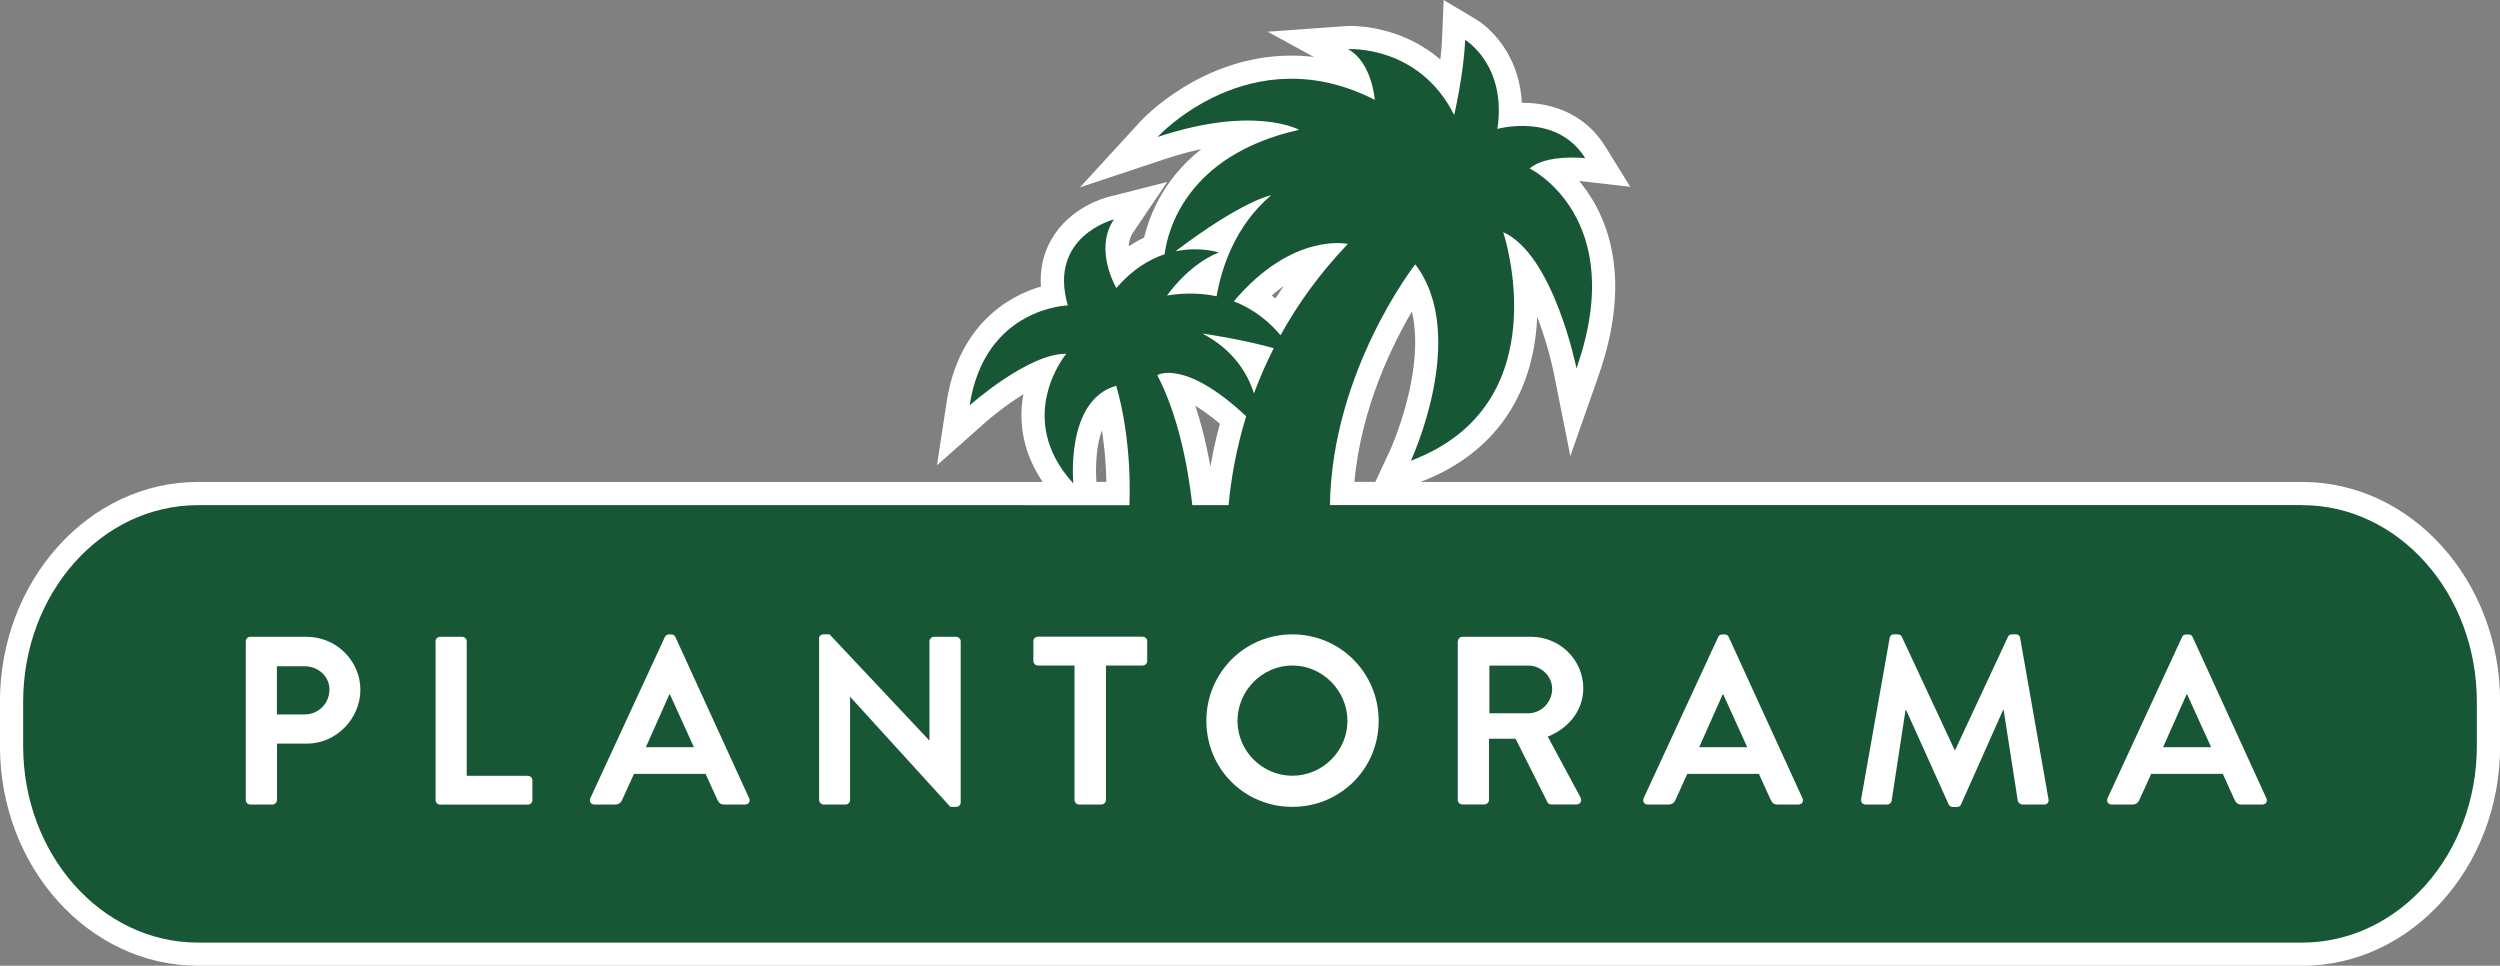
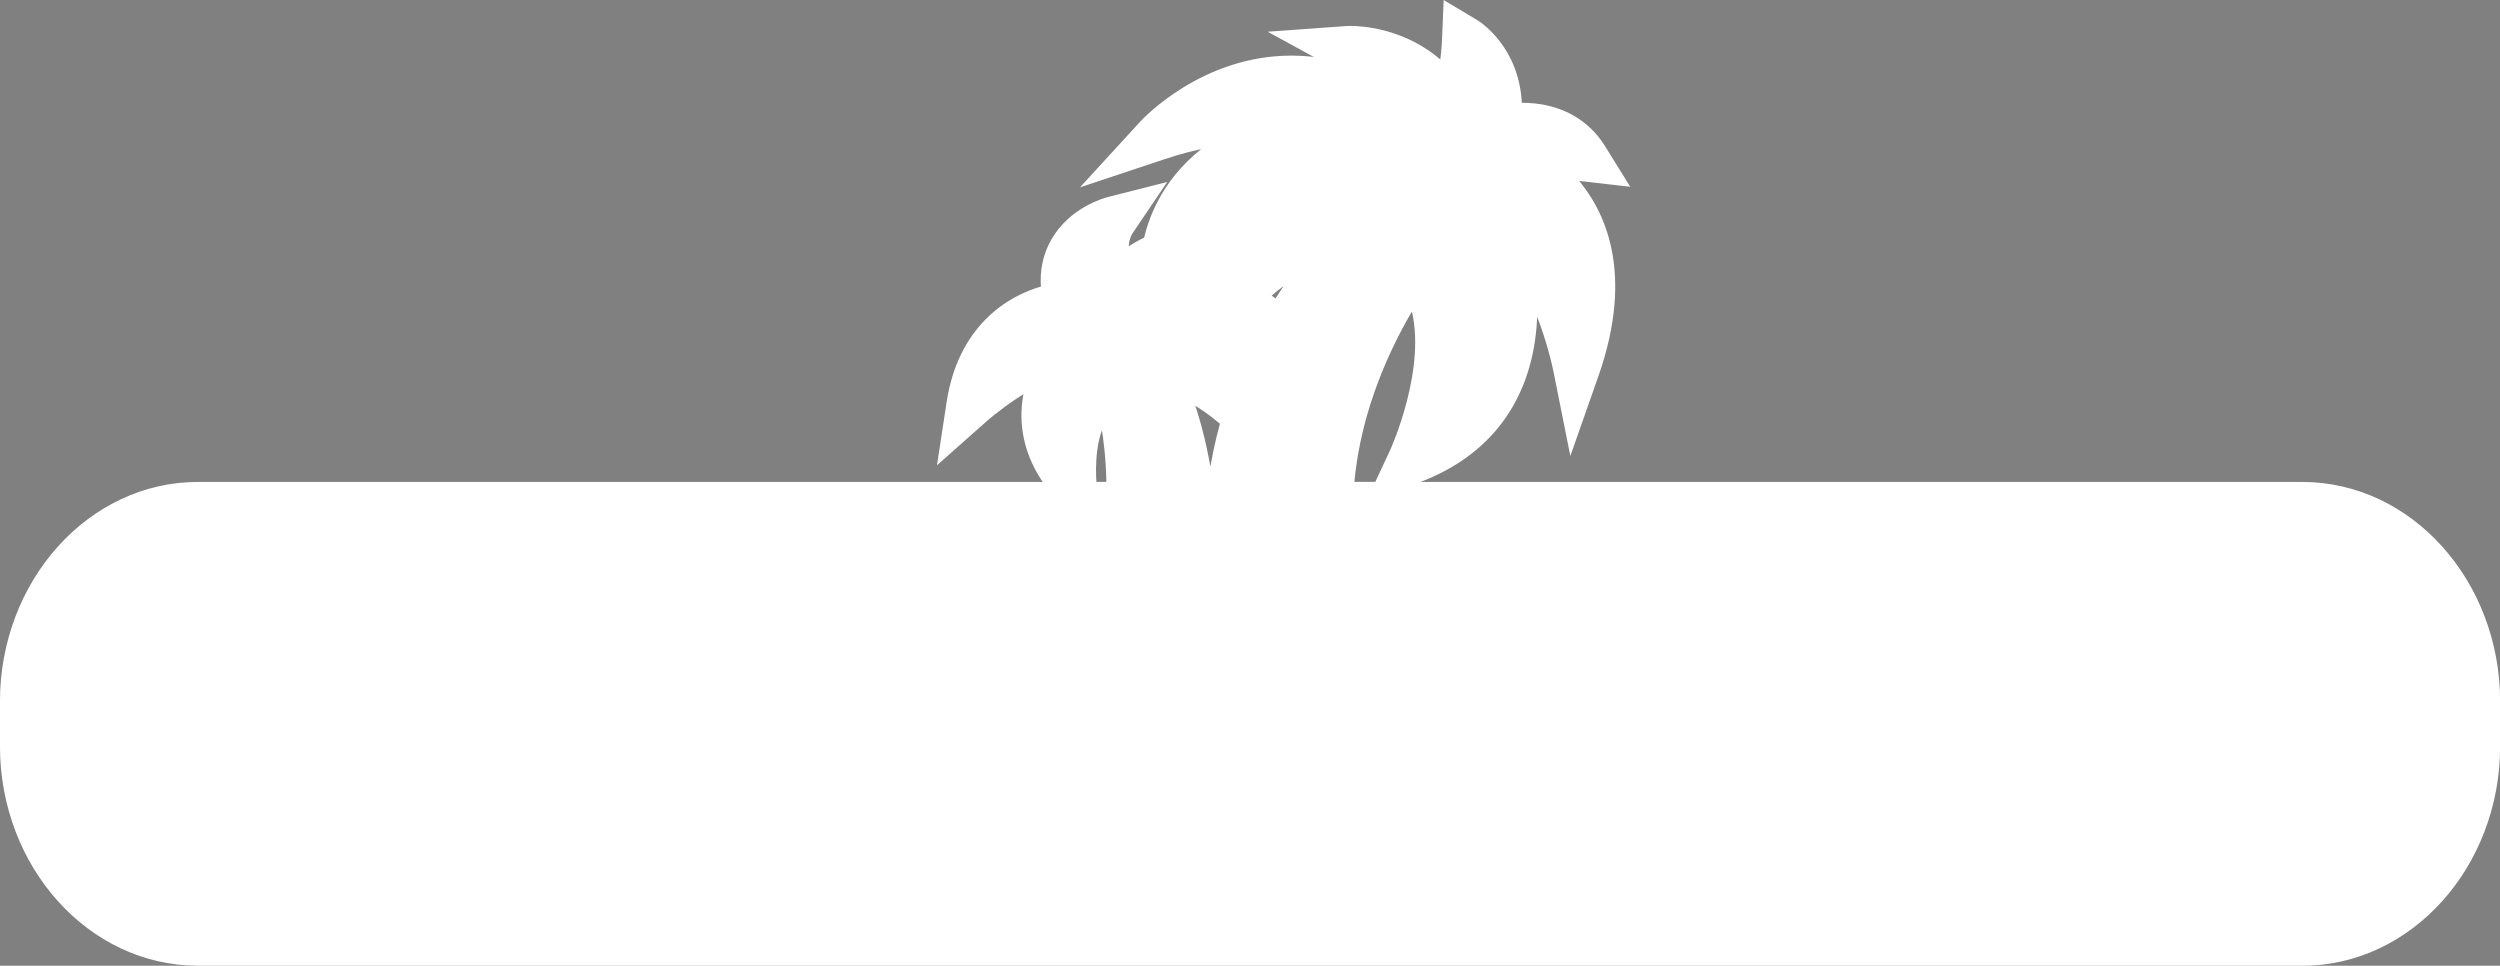
<svg xmlns="http://www.w3.org/2000/svg" id="Layer_2" viewBox="0 0 256.95 99.26">
  <rect x="0" y="0" width="256.95" height="99.26" fill="#808080" stroke="none" />
  <defs>
    <style>.cls-1,.cls-2{fill:#fff;}.cls-2{stroke:#fff;stroke-miterlimit:10;stroke-width:.45px;}.cls-3{fill:#185735;}</style>
  </defs>
  <g id="Lag_1">
    <g>
      <g>
        <path class="cls-2" d="M20.34,99.03C9.25,99.03,.22,89,.22,76.67v-4.54c0-12.33,9.03-22.37,20.12-22.37H107.6c-1.76-2.44-2.57-5.16-2.36-7.94,.05-.61,.14-1.2,.27-1.76-1.62,.96-3.27,2.19-4.42,3.22l-4.47,3.96,.9-5.9c1.15-7.52,5.98-10.71,9.7-11.72-.15-1.8,.2-3.44,1.04-4.9,1.84-3.21,5.31-4.16,5.7-4.26l5.49-1.39-3.17,4.69c-.41,.6-.53,1.3-.49,1.98,.64-.45,1.31-.84,2-1.16,.55-2.41,2.12-6.49,6.59-9.66-1.5,.26-3.08,.67-4.73,1.22l-7.9,2.63,5.63-6.14c.25-.27,6.24-6.69,15.35-6.69,1.18,0,2.35,.11,3.52,.32l-5.18-2.83,7.35-.53s.14-.01,.4-.01c1.09,0,5.62,.22,9.39,3.68,.11-.85,.2-1.73,.23-2.56l.15-3.62,3.11,1.86c.2,.12,4.28,2.63,4.5,8.54,.09,0,.17,0,.26,0,3.62,0,6.57,1.54,8.31,4.34l2.35,3.79-4.43-.51s-.36-.04-.88-.05c2.93,3.31,5.98,9.64,2.26,20.23l-2.61,7.43-1.54-7.72c-.39-1.92-1.13-4.49-2.13-6.82,0,.7-.03,1.41-.09,2.15-.66,7.62-4.78,13.07-11.92,15.75l-1.02,.38h91.86c11.09,0,20.12,10.03,20.12,22.37v4.54c0,12.33-9.03,22.37-20.12,22.37H20.34Zm121.16-49.28l1.55-3.32c.05-.1,3.96-8.66,2.15-14.99-2.21,3.66-5.58,10.41-6.24,18.31h2.54Zm-27.56,0c-.03-2.53-.3-4.7-.58-6.32-1.21,2.31-.9,5.98-.9,6.03l.03,.29h1.45Zm8.51-8.53c.84,2.39,1.5,5.12,1.96,8.16,.28-2,.69-3.97,1.23-5.91-1.29-1.1-2.35-1.8-3.19-2.25Zm7.89-10.82c.29,.2,.56,.4,.81,.6,.52-.82,1.07-1.63,1.65-2.43-.77,.46-1.6,1.05-2.46,1.83Z" />
        <path class="cls-2" d="M236.61,51.91h-99.92c.22-13.85,8.77-24.74,8.77-24.74,5.57,7.3-.45,20.18-.45,20.18,15.43-5.79,9.49-23.49,9.49-23.49,5.19,2.33,7.53,14,7.53,14,5.47-15.57-4.82-20.55-4.82-20.55,1.81-1.51,5.72-1.05,5.72-1.05-2.94-4.74-9.03-3.01-9.03-3.01,1-6.57-3.31-9.15-3.31-9.15-.15,3.54-1.13,7.72-1.13,7.72-3.61-7.23-10.91-6.77-10.91-6.77,2.48,1.36,2.75,5.21,2.75,5.21-12.82-6.55-22.33,3.82-22.33,3.82,9.95-3.31,14.55-.74,14.55-.74-11.73,2.63-13.54,10.55-13.82,12.79-1.58,.53-3.32,1.56-4.96,3.47,0,0-2.35-3.95-.25-7.05,0,0-6.81,1.72-4.74,8.84,0,0-8.55,.21-10.09,10.27,0,0,6.04-5.37,9.94-5.3,.03-.08-5.49,6.55,.72,13.33,0,0-.86-8.55,4.4-10.04,0,0,1.64,5.08,1.36,12.27H20.34c-9.92,0-17.96,9.05-17.96,20.21v4.54c0,11.16,8.04,20.21,17.96,20.21H236.61c9.92,0,17.96-9.05,17.96-20.21v-4.54c0-11.16-8.04-20.21-17.96-20.21m-105.7-16.12c-.8,1.57-1.47,3.13-2.03,4.64-.63-2.01-2.06-4.45-5.29-6.16,0,0,4.12,.59,7.32,1.51m7.62-10.72c-2.93,3.07-5.19,6.25-6.92,9.39-.98-1.19-2.55-2.62-4.8-3.49,6.06-7.17,11.72-5.9,11.72-5.9m-7.88-5.01c-3.73,3.19-5.1,7.47-5.61,10.39-1.46-.31-3.15-.39-5.09-.08,0,0,2.17-3.18,5.32-4.42,0,0-1.91-.65-4.46-.12,6.93-5.25,9.83-5.76,9.83-5.76m-11.69,18.48s2.78-1.71,9.13,4.23c-1.03,3.36-1.56,6.48-1.81,9.14h-3.72c-.47-4.11-1.48-9.28-3.61-13.38" />
        <path class="cls-2" d="M25.26,65.92c0-.25,.2-.47,.47-.47h5.79c3.03,0,5.52,2.46,5.52,5.44s-2.49,5.54-5.49,5.54h-3.08v5.79c0,.25-.22,.47-.47,.47h-2.27c-.27,0-.47-.22-.47-.47v-16.3Zm6.06,7.51c1.38,0,2.54-1.11,2.54-2.56,0-1.36-1.16-2.39-2.54-2.39h-2.86v4.95h2.86Z" />
-         <path class="cls-2" d="M44.76,65.92c0-.25,.2-.47,.47-.47h2.27c.25,0,.47,.22,.47,.47v13.82h6.28c.27,0,.47,.22,.47,.47v2.02c0,.25-.2,.47-.47,.47h-9.01c-.27,0-.47-.22-.47-.47v-16.3Z" />
        <path class="cls-2" d="M60.67,82.05l7.66-16.57c.07-.15,.2-.27,.42-.27h.25c.25,0,.34,.12,.42,.27l7.58,16.57c.15,.32-.05,.64-.42,.64h-2.14c-.37,0-.54-.15-.71-.49l-1.21-2.66h-7.36l-1.21,2.66c-.1,.25-.32,.49-.71,.49h-2.14c-.37,0-.57-.32-.42-.64m10.64-5.25l-2.46-5.42h-.07l-2.41,5.42h4.95Z" />
        <path class="cls-2" d="M84.17,65.64c0-.25,.22-.44,.47-.44h.62l10.24,10.89h.03v-10.17c0-.25,.2-.47,.47-.47h2.27c.25,0,.47,.22,.47,.47v16.57c0,.25-.22,.44-.47,.44h-.59l-10.29-11.3h-.02v10.59c0,.25-.2,.47-.47,.47h-2.24c-.25,0-.47-.22-.47-.47v-16.57Z" />
        <path class="cls-2" d="M110.45,68.4h-3.77c-.27,0-.47-.22-.47-.47v-2.02c0-.25,.2-.47,.47-.47h10.76c.27,0,.47,.22,.47,.47v2.02c0,.25-.2,.47-.47,.47h-3.77v13.82c0,.25-.22,.47-.47,.47h-2.29c-.25,0-.47-.22-.47-.47v-13.82Z" />
        <path class="cls-2" d="M132.83,65.2c4.93,0,8.87,3.97,8.87,8.89s-3.94,8.84-8.87,8.84-8.84-3.91-8.84-8.84,3.92-8.89,8.84-8.89m0,14.53c3.1,0,5.66-2.54,5.66-5.64s-2.56-5.69-5.66-5.69-5.64,2.59-5.64,5.69,2.54,5.64,5.64,5.64" />
        <path class="cls-2" d="M149.85,65.92c0-.25,.2-.47,.47-.47h7.04c2.95,0,5.37,2.36,5.37,5.29,0,2.27-1.5,4.11-3.65,4.97l3.37,6.26c.17,.32,0,.71-.42,.71h-2.59c-.22,0-.35-.12-.39-.22l-3.28-6.53h-2.73v6.28c0,.25-.22,.47-.47,.47h-2.27c-.27,0-.47-.22-.47-.47v-16.3Zm7.24,7.39c1.31,0,2.44-1.13,2.44-2.51,0-1.31-1.13-2.39-2.44-2.39h-4.01v4.9h4.01Z" />
        <path class="cls-2" d="M168.93,82.05l7.66-16.57c.07-.15,.2-.27,.42-.27h.25c.25,0,.35,.12,.42,.27l7.58,16.57c.15,.32-.05,.64-.42,.64h-2.14c-.37,0-.54-.15-.71-.49l-1.21-2.66h-7.36l-1.21,2.66c-.1,.25-.32,.49-.71,.49h-2.14c-.37,0-.57-.32-.42-.64m10.64-5.25l-2.46-5.42h-.07l-2.41,5.42h4.95Z" />
        <path class="cls-2" d="M194.22,65.57c.03-.2,.17-.37,.44-.37h.39c.2,0,.34,.1,.42,.25l5.42,11.62h.07l5.42-11.62c.07-.15,.2-.25,.42-.25h.39c.27,0,.42,.17,.44,.37l2.91,16.55c.07,.34-.12,.57-.44,.57h-2.24c-.22,0-.42-.2-.47-.37l-1.45-9.33h-.07l-4.31,9.68c-.05,.15-.2,.27-.42,.27h-.44c-.22,0-.34-.12-.42-.27l-4.36-9.68h-.07l-1.43,9.33c-.02,.17-.22,.37-.44,.37h-2.22c-.32,0-.52-.22-.47-.57l2.93-16.55Z" />
        <path class="cls-2" d="M216.61,82.05l7.66-16.57c.07-.15,.2-.27,.42-.27h.25c.25,0,.35,.12,.42,.27l7.58,16.57c.15,.32-.05,.64-.42,.64h-2.14c-.37,0-.54-.15-.71-.49l-1.21-2.66h-7.36l-1.21,2.66c-.1,.25-.32,.49-.71,.49h-2.14c-.37,0-.57-.32-.42-.64m10.64-5.25l-2.46-5.42h-.07l-2.41,5.42h4.95Z" />
      </g>
      <g>
-         <path class="cls-3" d="M236.61,51.91h-99.92c.22-13.85,8.77-24.74,8.77-24.74,5.57,7.3-.45,20.18-.45,20.18,15.43-5.79,9.49-23.49,9.49-23.49,5.19,2.33,7.53,14,7.53,14,5.47-15.57-4.82-20.55-4.82-20.55,1.81-1.51,5.72-1.05,5.72-1.05-2.94-4.74-9.03-3.01-9.03-3.01,1-6.57-3.31-9.15-3.31-9.15-.15,3.54-1.13,7.72-1.13,7.72-3.61-7.23-10.91-6.77-10.91-6.77,2.48,1.36,2.75,5.21,2.75,5.21-12.82-6.55-22.33,3.82-22.33,3.82,9.95-3.31,14.55-.74,14.55-.74-11.73,2.63-13.54,10.55-13.82,12.79-1.58,.53-3.32,1.56-4.96,3.47,0,0-2.35-3.95-.25-7.05,0,0-6.81,1.72-4.74,8.84,0,0-8.55,.21-10.09,10.27,0,0,6.04-5.37,9.94-5.3,.03-.08-5.49,6.55,.72,13.33,0,0-.86-8.55,4.4-10.04,0,0,1.64,5.08,1.36,12.27H20.34c-9.92,0-17.96,9.05-17.96,20.21v4.54c0,11.16,8.04,20.21,17.96,20.21H236.61c9.92,0,17.96-9.05,17.96-20.21v-4.54c0-11.16-8.04-20.21-17.96-20.21m-105.7-16.12c-.8,1.57-1.47,3.13-2.03,4.64-.63-2.01-2.06-4.45-5.29-6.16,0,0,4.12,.59,7.32,1.51m7.62-10.72c-2.93,3.07-5.19,6.25-6.92,9.39-.98-1.19-2.55-2.62-4.8-3.49,6.06-7.17,11.72-5.9,11.72-5.9m-7.88-5.01c-3.73,3.19-5.1,7.47-5.61,10.39-1.46-.31-3.15-.39-5.09-.08,0,0,2.17-3.18,5.32-4.42,0,0-1.91-.65-4.46-.12,6.93-5.25,9.83-5.76,9.83-5.76m-11.69,18.48s2.78-1.71,9.13,4.23c-1.03,3.36-1.56,6.48-1.81,9.14h-3.72c-.47-4.11-1.48-9.28-3.61-13.38" />
        <path class="cls-1" d="M25.26,65.92c0-.25,.2-.47,.47-.47h5.79c3.03,0,5.52,2.46,5.52,5.44s-2.49,5.54-5.49,5.54h-3.08v5.79c0,.25-.22,.47-.47,.47h-2.27c-.27,0-.47-.22-.47-.47v-16.3Zm6.06,7.51c1.38,0,2.54-1.11,2.54-2.56,0-1.36-1.16-2.39-2.54-2.39h-2.86v4.95h2.86Z" />
        <path class="cls-1" d="M44.76,65.92c0-.25,.2-.47,.47-.47h2.27c.25,0,.47,.22,.47,.47v13.82h6.28c.27,0,.47,.22,.47,.47v2.02c0,.25-.2,.47-.47,.47h-9.01c-.27,0-.47-.22-.47-.47v-16.3Z" />
        <path class="cls-1" d="M60.67,82.05l7.66-16.57c.07-.15,.2-.27,.42-.27h.25c.25,0,.34,.12,.42,.27l7.58,16.57c.15,.32-.05,.64-.42,.64h-2.14c-.37,0-.54-.15-.71-.49l-1.21-2.66h-7.36l-1.21,2.66c-.1,.25-.32,.49-.71,.49h-2.14c-.37,0-.57-.32-.42-.64m10.64-5.25l-2.46-5.42h-.07l-2.41,5.42h4.95Z" />
        <path class="cls-1" d="M84.17,65.64c0-.25,.22-.44,.47-.44h.62l10.24,10.89h.03v-10.17c0-.25,.2-.47,.47-.47h2.27c.25,0,.47,.22,.47,.47v16.57c0,.25-.22,.44-.47,.44h-.59l-10.29-11.3h-.02v10.59c0,.25-.2,.47-.47,.47h-2.24c-.25,0-.47-.22-.47-.47v-16.57Z" />
        <path class="cls-1" d="M110.45,68.4h-3.77c-.27,0-.47-.22-.47-.47v-2.02c0-.25,.2-.47,.47-.47h10.76c.27,0,.47,.22,.47,.47v2.02c0,.25-.2,.47-.47,.47h-3.77v13.82c0,.25-.22,.47-.47,.47h-2.29c-.25,0-.47-.22-.47-.47v-13.82Z" />
        <path class="cls-1" d="M132.83,65.2c4.93,0,8.87,3.97,8.87,8.89s-3.94,8.84-8.87,8.84-8.84-3.91-8.84-8.84,3.92-8.89,8.84-8.89m0,14.53c3.1,0,5.66-2.54,5.66-5.64s-2.56-5.69-5.66-5.69-5.64,2.59-5.64,5.69,2.54,5.64,5.64,5.64" />
        <path class="cls-1" d="M149.85,65.92c0-.25,.2-.47,.47-.47h7.04c2.95,0,5.37,2.36,5.37,5.29,0,2.27-1.5,4.11-3.65,4.97l3.37,6.26c.17,.32,0,.71-.42,.71h-2.59c-.22,0-.35-.12-.39-.22l-3.28-6.53h-2.73v6.28c0,.25-.22,.47-.47,.47h-2.27c-.27,0-.47-.22-.47-.47v-16.3Zm7.24,7.39c1.31,0,2.44-1.13,2.44-2.51,0-1.31-1.13-2.39-2.44-2.39h-4.01v4.9h4.01Z" />
        <path class="cls-1" d="M168.93,82.05l7.66-16.57c.07-.15,.2-.27,.42-.27h.25c.25,0,.35,.12,.42,.27l7.58,16.57c.15,.32-.05,.64-.42,.64h-2.14c-.37,0-.54-.15-.71-.49l-1.21-2.66h-7.36l-1.21,2.66c-.1,.25-.32,.49-.71,.49h-2.14c-.37,0-.57-.32-.42-.64m10.64-5.25l-2.46-5.42h-.07l-2.41,5.42h4.95Z" />
-         <path class="cls-1" d="M194.22,65.57c.03-.2,.17-.37,.44-.37h.39c.2,0,.34,.1,.42,.25l5.42,11.62h.07l5.42-11.62c.07-.15,.2-.25,.42-.25h.39c.27,0,.42,.17,.44,.37l2.91,16.55c.07,.34-.12,.57-.44,.57h-2.24c-.22,0-.42-.2-.47-.37l-1.45-9.33h-.07l-4.31,9.68c-.05,.15-.2,.27-.42,.27h-.44c-.22,0-.34-.12-.42-.27l-4.36-9.68h-.07l-1.43,9.33c-.02,.17-.22,.37-.44,.37h-2.22c-.32,0-.52-.22-.47-.57l2.93-16.55Z" />
-         <path class="cls-1" d="M216.61,82.05l7.66-16.57c.07-.15,.2-.27,.42-.27h.25c.25,0,.35,.12,.42,.27l7.58,16.57c.15,.32-.05,.64-.42,.64h-2.14c-.37,0-.54-.15-.71-.49l-1.21-2.66h-7.36l-1.21,2.66c-.1,.25-.32,.49-.71,.49h-2.14c-.37,0-.57-.32-.42-.64m10.64-5.25l-2.46-5.42h-.07l-2.41,5.42h4.95Z" />
      </g>
    </g>
  </g>
</svg>